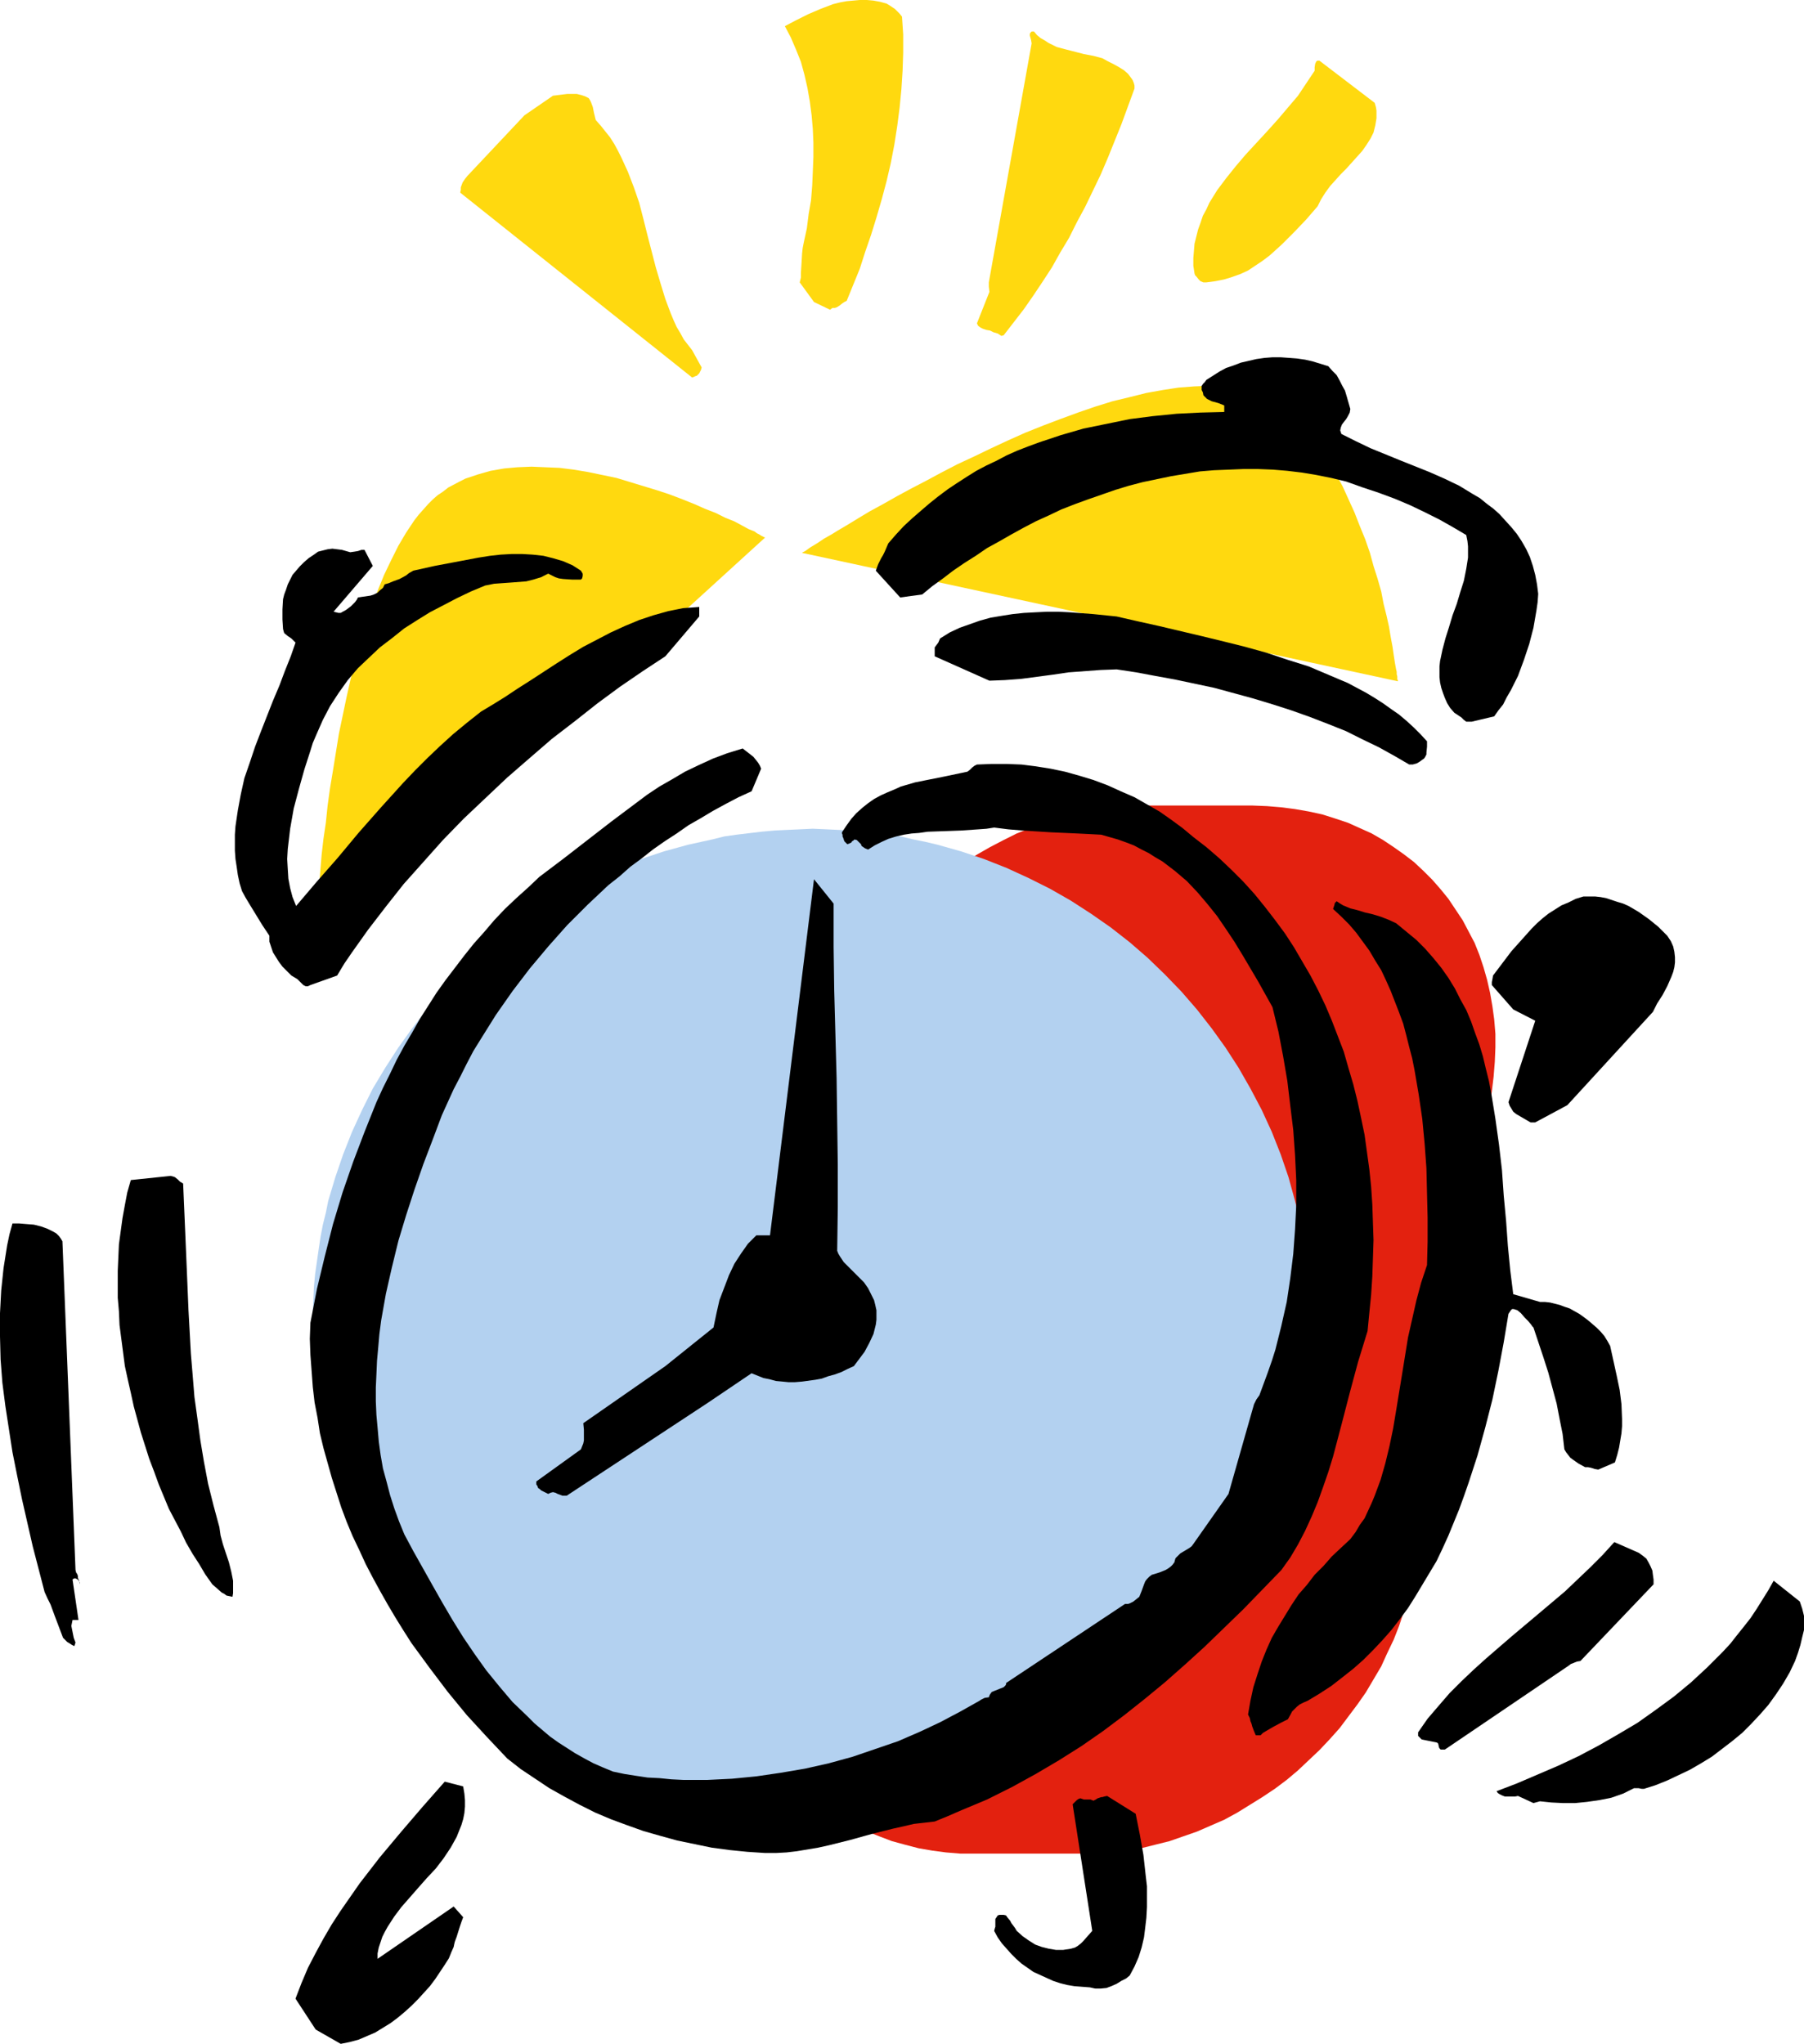
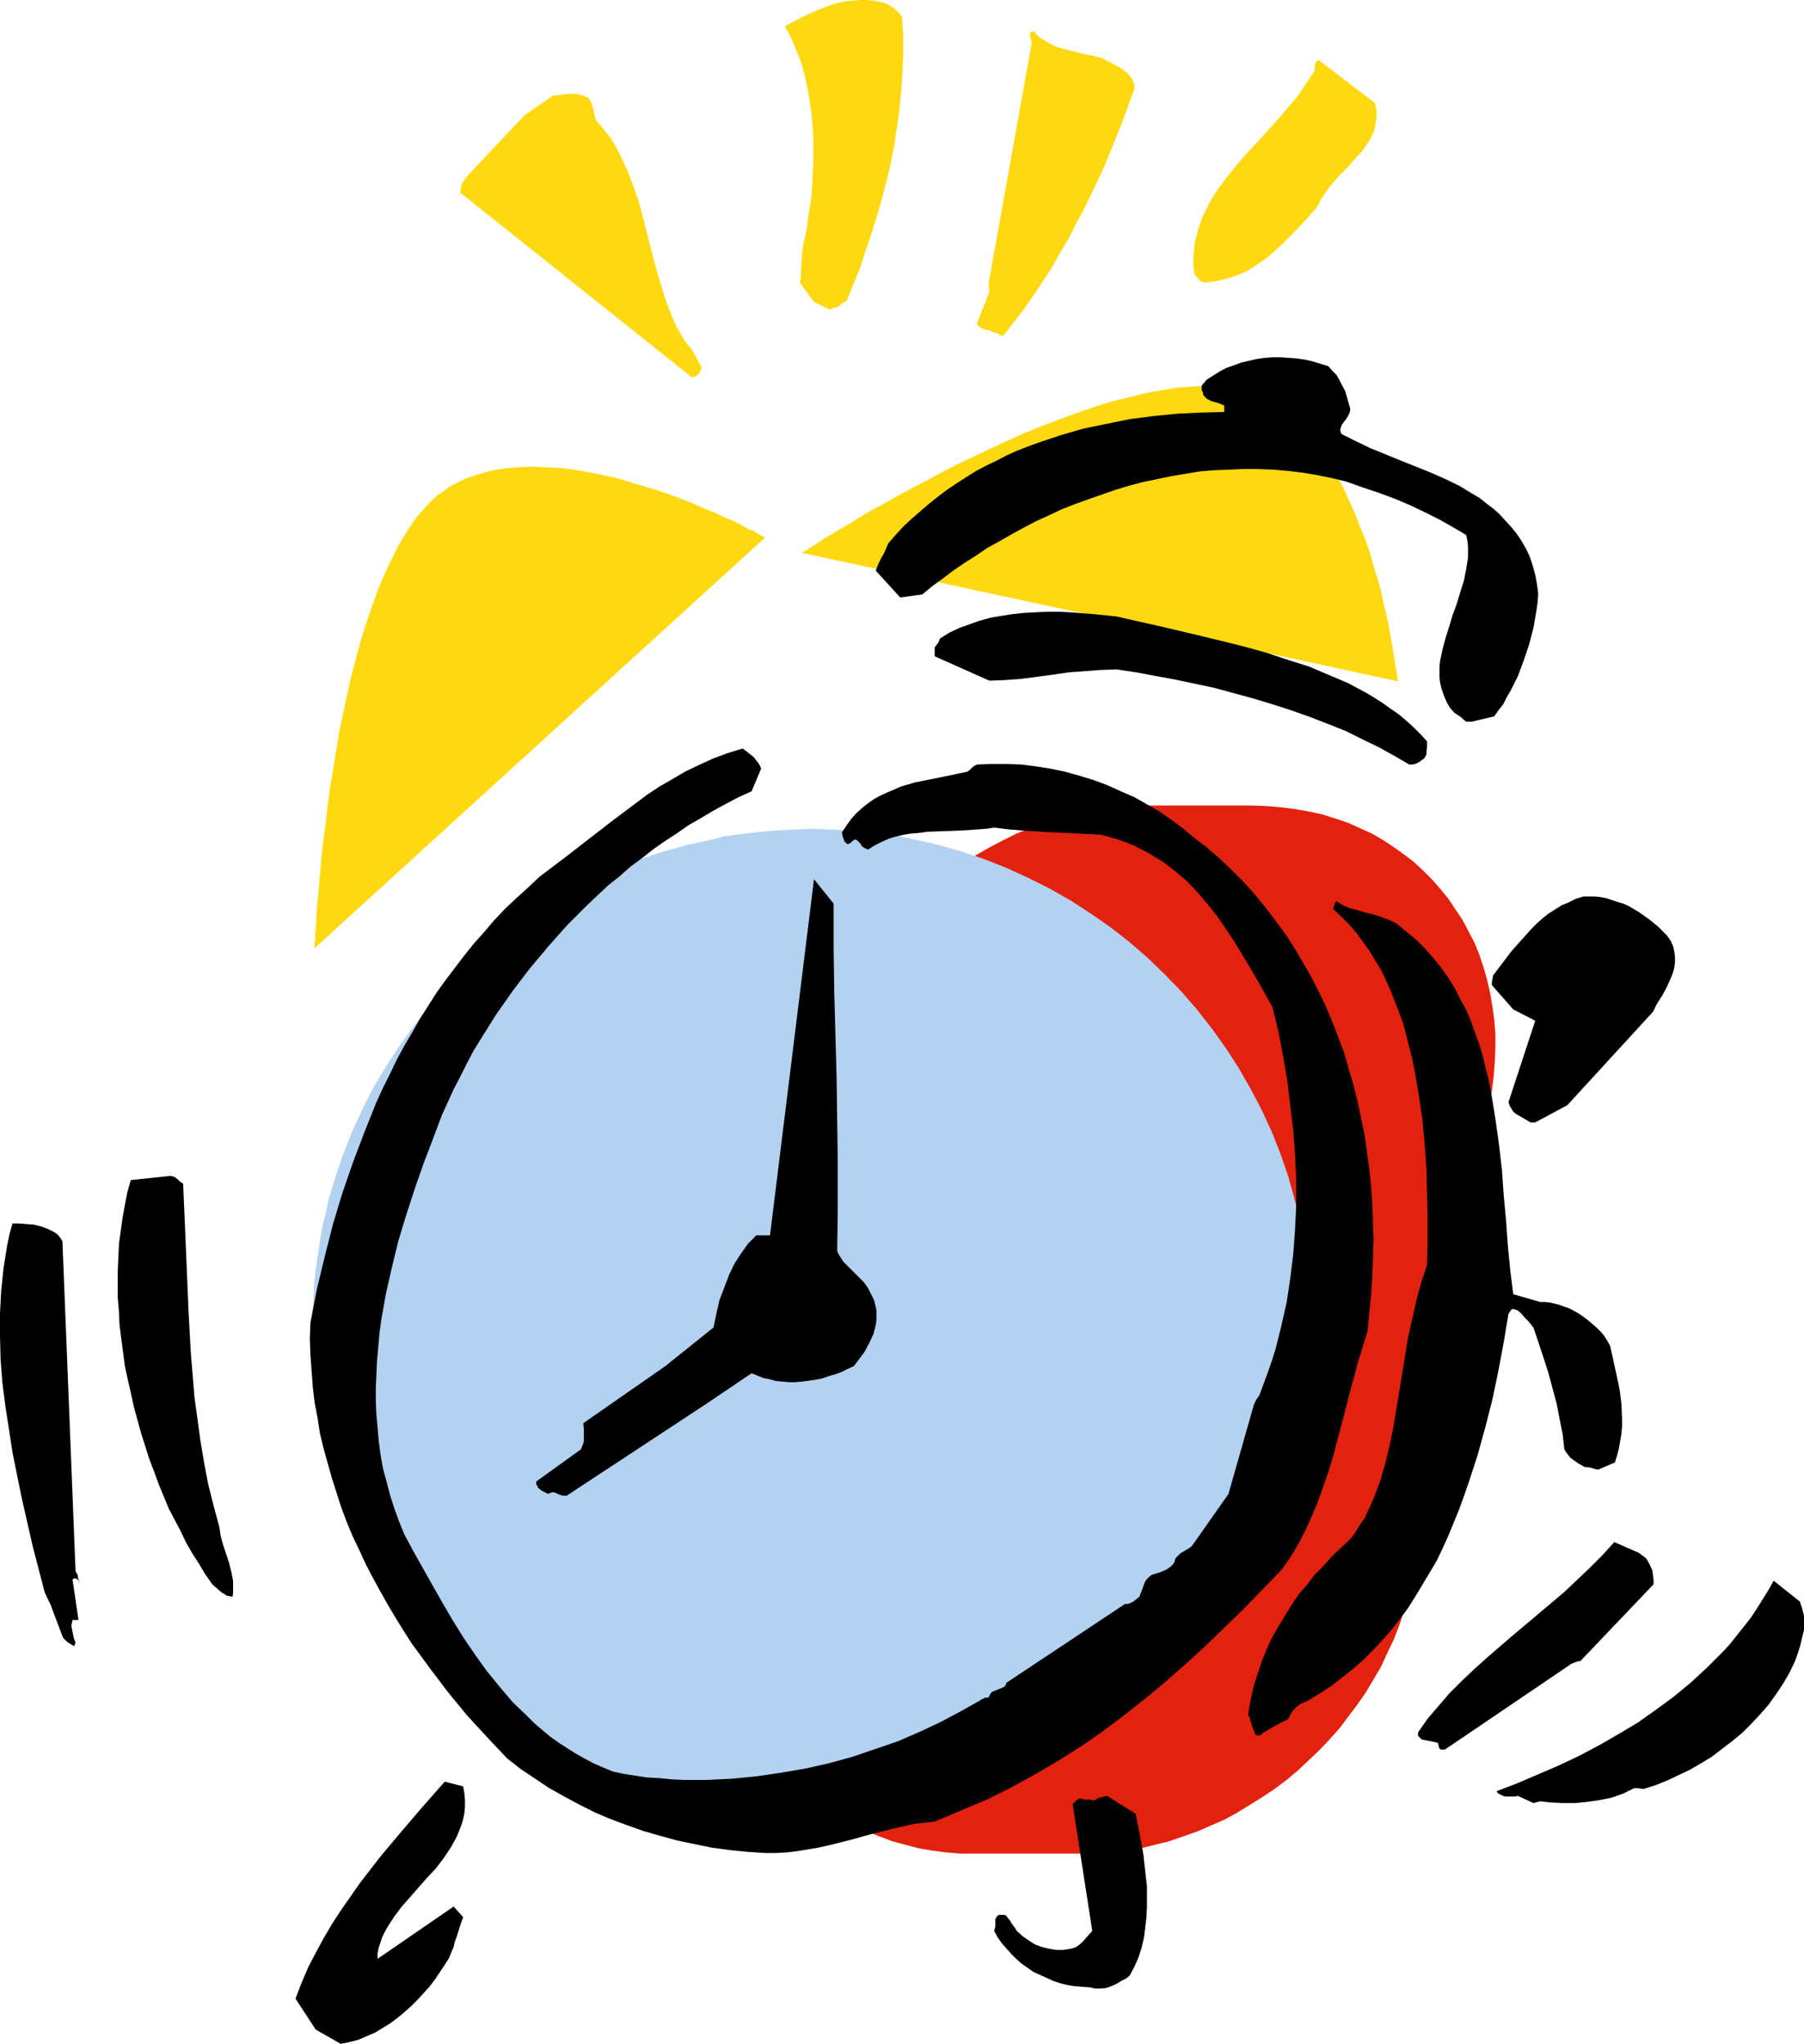
<svg xmlns="http://www.w3.org/2000/svg" xmlns:ns1="http://sodipodi.sourceforge.net/DTD/sodipodi-0.dtd" xmlns:ns2="http://www.inkscape.org/namespaces/inkscape" version="1.0" width="129.724mm" height="146.992mm" id="svg22" ns1:docname="Alarm Clock 10.wmf">
  <ns1:namedview id="namedview22" pagecolor="#ffffff" bordercolor="#000000" borderopacity="0.25" ns2:showpageshadow="2" ns2:pageopacity="0.0" ns2:pagecheckerboard="0" ns2:deskcolor="#d1d1d1" ns2:document-units="mm" />
  <defs id="defs1">
    <pattern id="WMFhbasepattern" patternUnits="userSpaceOnUse" width="6" height="6" x="0" y="0" />
  </defs>
  <path style="fill:#ffd90f;fill-opacity:1;fill-rule:evenodd;stroke:none" d="M 85.486,257.743 207.979,146.081 h -0.162 v 0 l -0.323,-0.162 -0.323,-0.162 -0.323,-0.162 -0.485,-0.323 -0.646,-0.323 -0.646,-0.485 -1.616,-0.646 -1.778,-0.97 -2.101,-1.131 -2.424,-0.97 -2.586,-1.293 -2.909,-1.131 -2.909,-1.293 -3.232,-1.293 -3.394,-1.293 -3.394,-1.131 -3.717,-1.131 -3.717,-1.131 -3.717,-1.131 -3.878,-0.808 -3.878,-0.808 -3.878,-0.646 -3.878,-0.485 -3.878,-0.162 -3.717,-0.162 -3.878,0.162 -3.555,0.323 -3.717,0.646 -3.394,0.97 -3.394,1.131 -1.616,0.808 -3.07,1.616 -1.454,1.131 -1.454,0.97 -1.293,1.131 -1.293,1.293 -1.293,1.454 -1.293,1.454 -1.131,1.454 -2.262,3.393 -2.101,3.555 -1.939,3.878 -1.939,4.04 -1.778,4.363 -1.616,4.525 -1.616,4.686 -1.454,4.686 -1.293,4.848 -1.293,5.009 -1.131,5.009 -2.101,10.019 -1.616,10.019 -0.808,4.848 -0.646,4.686 -0.485,4.686 -0.646,4.363 -0.485,4.201 -0.323,3.878 -0.323,3.878 -0.323,3.393 -0.323,3.232 -0.162,2.747 v 1.293 l -0.162,1.131 v 1.131 l -0.162,0.97 v 0.97 0.646 l -0.162,0.646 v 0.646 0.485 z" id="path1" />
  <path style="fill:#ffd90f;fill-opacity:1;fill-rule:evenodd;stroke:none" d="m 217.998,150.283 161.923,34.904 v -0.323 l -0.162,-0.162 v -0.323 -0.485 l -0.162,-0.646 v -0.646 l -0.162,-0.646 -0.323,-1.778 -0.323,-2.101 -0.323,-2.262 -0.485,-2.586 -0.485,-2.909 -0.646,-2.909 -0.808,-3.232 -0.646,-3.393 -0.97,-3.393 -1.131,-3.555 -0.97,-3.555 -1.293,-3.717 -1.454,-3.555 -1.454,-3.717 -1.616,-3.555 -1.616,-3.555 -1.939,-3.555 -1.939,-3.232 -2.101,-3.232 -2.424,-2.909 -2.424,-2.747 -2.586,-2.586 -2.747,-2.262 -1.454,-0.97 -1.454,-1.131 -1.616,-0.808 -1.454,-0.808 -1.616,-0.646 -1.778,-0.646 -1.616,-0.485 -1.778,-0.485 -1.778,-0.323 -1.778,-0.323 h -1.939 l -1.939,-0.162 -4.04,0.162 -4.202,0.323 -4.202,0.646 -4.525,0.808 -4.525,1.131 -4.686,1.131 -4.686,1.454 -4.686,1.616 -4.848,1.778 -4.686,1.778 -4.848,1.939 -4.686,2.101 -4.525,2.101 -4.686,2.262 -4.525,2.101 -4.363,2.262 -4.202,2.262 -4.04,2.101 -3.878,2.101 -3.717,2.101 -3.555,1.939 -3.232,1.939 -2.909,1.778 -2.747,1.616 -1.293,0.808 -1.131,0.646 -1.131,0.646 -0.97,0.646 -0.97,0.646 -0.808,0.485 -0.808,0.485 -0.485,0.323 -0.646,0.485 -0.485,0.323 -0.323,0.162 -0.323,0.162 z" id="path2" />
  <path style="fill:#e3210f;fill-opacity:1;fill-rule:evenodd;stroke:none" d="m 311.241,218.96 h 29.088 l 4.04,0.162 3.878,0.323 3.717,0.485 3.717,0.646 3.717,0.808 3.555,1.131 3.394,1.131 3.232,1.454 3.232,1.454 3.07,1.778 2.909,1.939 2.747,1.939 2.747,2.101 2.586,2.424 2.424,2.424 2.262,2.586 2.101,2.586 1.939,2.909 1.939,2.909 1.616,3.07 1.616,3.07 1.293,3.232 1.131,3.393 0.97,3.393 0.808,3.555 0.646,3.717 0.485,3.555 0.323,3.878 v 3.717 l -0.162,3.878 -0.323,4.04 -0.485,4.04 -21.17,129.599 -0.646,4.04 -0.97,3.878 -1.131,3.878 -1.293,3.878 -1.454,3.717 -1.778,3.717 -1.616,3.555 -2.101,3.555 -2.101,3.555 -2.262,3.232 -2.424,3.232 -2.424,3.232 -2.747,3.07 -2.747,2.909 -2.909,2.747 -2.909,2.747 -3.07,2.586 -3.232,2.424 -3.394,2.262 -3.394,2.101 -3.394,2.101 -3.555,1.939 -3.717,1.616 -3.717,1.616 -3.717,1.293 -3.717,1.293 -3.878,0.97 -3.878,0.97 -3.878,0.646 -4.04,0.485 -4.04,0.323 h -3.878 -29.25 -4.04 l -3.878,-0.323 -3.717,-0.485 -3.717,-0.646 -3.717,-0.97 -3.555,-0.97 -3.394,-1.293 -3.232,-1.293 -3.232,-1.616 -3.07,-1.616 -2.909,-1.939 -2.747,-2.101 -2.747,-2.101 -2.586,-2.262 -2.424,-2.424 -2.262,-2.586 -2.101,-2.747 -2.101,-2.747 -1.778,-2.909 -1.616,-3.07 -1.616,-3.232 -1.293,-3.232 -1.131,-3.232 -0.97,-3.555 -0.808,-3.555 -0.646,-3.555 -0.485,-3.717 -0.162,-3.717 -0.162,-3.878 0.162,-3.878 0.323,-3.878 0.646,-4.04 20.846,-129.599 0.808,-4.04 0.97,-4.04 1.131,-3.878 1.293,-3.717 1.454,-3.878 1.616,-3.555 1.778,-3.717 2.101,-3.555 2.101,-3.393 2.262,-3.393 2.262,-3.232 2.586,-3.07 2.747,-3.07 2.747,-2.909 2.909,-2.909 2.909,-2.586 3.232,-2.586 3.232,-2.424 3.232,-2.424 3.394,-2.101 3.394,-1.939 3.717,-1.939 3.555,-1.778 3.717,-1.454 3.717,-1.454 3.878,-1.131 3.717,-1.131 4.04,-0.808 3.878,-0.646 4.04,-0.485 3.878,-0.323 z" id="path3" />
-   <path style="fill:#b3d1f0;fill-opacity:1;fill-rule:evenodd;stroke:none" d="m 220.907,225.262 3.555,0.162 3.394,0.162 3.555,0.162 3.394,0.323 3.394,0.323 3.394,0.485 3.232,0.485 3.394,0.808 3.232,0.646 3.394,0.808 6.302,1.778 6.302,2.101 6.141,2.424 5.979,2.747 5.818,2.909 5.656,3.232 5.494,3.555 5.333,3.717 5.171,4.04 4.848,4.201 4.686,4.525 4.525,4.686 4.202,4.848 4.04,5.171 3.717,5.171 3.555,5.494 3.232,5.656 3.07,5.817 2.747,5.979 2.424,6.141 2.101,6.141 1.778,6.464 0.808,3.232 0.808,3.232 0.646,3.393 0.485,3.232 0.485,3.393 0.485,3.393 0.323,3.393 0.162,3.393 v 3.555 l 0.162,3.393 -0.162,3.393 v 3.393 l -0.162,3.555 -0.323,3.232 -0.485,3.393 -0.485,3.393 -0.485,3.232 -0.646,3.393 -0.808,3.232 -0.808,3.232 -1.778,6.302 -2.101,6.302 -2.424,5.979 -2.747,5.979 -3.07,5.817 -3.232,5.656 -3.555,5.333 -3.717,5.333 -4.04,5.009 -4.202,5.009 -4.525,4.686 -4.686,4.363 -4.848,4.201 -5.171,4.04 -5.333,3.878 -5.494,3.393 -5.656,3.232 -5.818,3.07 -5.979,2.586 -6.141,2.424 -6.302,2.262 -6.302,1.778 -3.394,0.808 -3.232,0.646 -3.394,0.646 -3.232,0.646 -3.394,0.323 -3.394,0.485 -3.394,0.323 -3.555,0.162 -3.394,0.162 h -3.555 -3.394 l -3.555,-0.162 -3.394,-0.162 -3.555,-0.323 -6.787,-0.808 -3.394,-0.646 -3.232,-0.646 -3.394,-0.646 -3.232,-0.808 -6.464,-1.778 -6.302,-2.262 -6.141,-2.424 -5.979,-2.586 -5.979,-3.07 -5.656,-3.232 -5.494,-3.393 -5.333,-3.878 -5.171,-4.04 -4.848,-4.201 -4.686,-4.363 -4.525,-4.686 -4.363,-5.009 -4.04,-5.009 -3.717,-5.333 -3.555,-5.333 -3.394,-5.656 -2.909,-5.817 -2.747,-5.979 -2.424,-5.979 -2.101,-6.302 -1.939,-6.302 -0.646,-3.232 -0.808,-3.232 -0.646,-3.393 -0.485,-3.232 -0.485,-3.393 -0.485,-3.393 -0.323,-3.232 -0.162,-3.555 -0.162,-3.393 v -3.393 -3.393 l 0.162,-3.555 0.162,-3.393 0.323,-3.393 0.485,-3.393 0.485,-3.393 0.485,-3.232 0.646,-3.393 0.808,-3.232 0.646,-3.232 1.939,-6.464 2.101,-6.141 2.424,-6.141 2.747,-5.979 2.909,-5.817 3.394,-5.656 3.555,-5.494 3.717,-5.171 4.04,-5.171 4.363,-4.848 4.525,-4.686 4.686,-4.525 4.848,-4.201 5.171,-4.04 5.333,-3.717 5.494,-3.555 5.656,-3.232 5.979,-2.909 5.979,-2.747 6.141,-2.424 6.302,-2.101 6.464,-1.778 6.626,-1.454 3.232,-0.808 3.394,-0.485 6.787,-0.808 3.555,-0.323 3.394,-0.162 3.555,-0.162 z" id="path4" />
+   <path style="fill:#b3d1f0;fill-opacity:1;fill-rule:evenodd;stroke:none" d="m 220.907,225.262 3.555,0.162 3.394,0.162 3.555,0.162 3.394,0.323 3.394,0.323 3.394,0.485 3.232,0.485 3.394,0.808 3.232,0.646 3.394,0.808 6.302,1.778 6.302,2.101 6.141,2.424 5.979,2.747 5.818,2.909 5.656,3.232 5.494,3.555 5.333,3.717 5.171,4.04 4.848,4.201 4.686,4.525 4.525,4.686 4.202,4.848 4.04,5.171 3.717,5.171 3.555,5.494 3.232,5.656 3.07,5.817 2.747,5.979 2.424,6.141 2.101,6.141 1.778,6.464 0.808,3.232 0.808,3.232 0.646,3.393 0.485,3.232 0.485,3.393 0.485,3.393 0.323,3.393 0.162,3.393 v 3.555 l 0.162,3.393 -0.162,3.393 v 3.393 l -0.162,3.555 -0.323,3.232 -0.485,3.393 -0.485,3.393 -0.485,3.232 -0.646,3.393 -0.808,3.232 -0.808,3.232 -1.778,6.302 -2.101,6.302 -2.424,5.979 -2.747,5.979 -3.07,5.817 -3.232,5.656 -3.555,5.333 -3.717,5.333 -4.04,5.009 -4.202,5.009 -4.525,4.686 -4.686,4.363 -4.848,4.201 -5.171,4.04 -5.333,3.878 -5.494,3.393 -5.656,3.232 -5.818,3.07 -5.979,2.586 -6.141,2.424 -6.302,2.262 -6.302,1.778 -3.394,0.808 -3.232,0.646 -3.394,0.646 -3.232,0.646 -3.394,0.323 -3.394,0.485 -3.394,0.323 -3.555,0.162 -3.394,0.162 h -3.555 -3.394 l -3.555,-0.162 -3.394,-0.162 -3.555,-0.323 -6.787,-0.808 -3.394,-0.646 -3.232,-0.646 -3.394,-0.646 -3.232,-0.808 -6.464,-1.778 -6.302,-2.262 -6.141,-2.424 -5.979,-2.586 -5.979,-3.07 -5.656,-3.232 -5.494,-3.393 -5.333,-3.878 -5.171,-4.04 -4.848,-4.201 -4.686,-4.363 -4.525,-4.686 -4.363,-5.009 -4.04,-5.009 -3.717,-5.333 -3.555,-5.333 -3.394,-5.656 -2.909,-5.817 -2.747,-5.979 -2.424,-5.979 -2.101,-6.302 -1.939,-6.302 -0.646,-3.232 -0.808,-3.232 -0.646,-3.393 -0.485,-3.232 -0.485,-3.393 -0.485,-3.393 -0.323,-3.232 -0.162,-3.555 -0.162,-3.393 v -3.393 -3.393 l 0.162,-3.555 0.162,-3.393 0.323,-3.393 0.485,-3.393 0.485,-3.393 0.485,-3.232 0.646,-3.393 0.808,-3.232 0.646,-3.232 1.939,-6.464 2.101,-6.141 2.424,-6.141 2.747,-5.979 2.909,-5.817 3.394,-5.656 3.555,-5.494 3.717,-5.171 4.04,-5.171 4.363,-4.848 4.525,-4.686 4.686,-4.525 4.848,-4.201 5.171,-4.04 5.333,-3.717 5.494,-3.555 5.656,-3.232 5.979,-2.909 5.979,-2.747 6.141,-2.424 6.302,-2.101 6.464,-1.778 6.626,-1.454 3.232,-0.808 3.394,-0.485 6.787,-0.808 3.555,-0.323 3.394,-0.162 3.555,-0.162 " id="path4" />
  <path style="fill:#000000;fill-opacity:1;fill-rule:evenodd;stroke:none" d="m 92.597,555.561 2.424,-0.485 2.424,-0.646 2.262,-0.97 2.262,-0.97 2.101,-1.293 2.101,-1.293 1.939,-1.454 1.939,-1.616 1.778,-1.616 1.778,-1.778 1.616,-1.778 1.616,-1.778 1.454,-1.939 1.293,-1.939 1.293,-1.939 1.131,-1.778 0.646,-1.616 0.646,-1.454 0.162,-0.808 0.162,-0.646 0.485,-1.293 0.808,-2.586 0.485,-1.454 0.485,-1.293 -2.586,-2.909 -20.685,14.22 v -1.454 l 0.323,-1.616 0.485,-1.454 0.485,-1.454 0.646,-1.293 0.808,-1.454 1.778,-2.747 1.939,-2.586 2.262,-2.586 2.262,-2.586 2.424,-2.747 2.424,-2.586 2.101,-2.747 1.939,-2.909 0.808,-1.454 0.808,-1.454 0.646,-1.616 0.646,-1.616 0.485,-1.616 0.323,-1.616 0.162,-1.778 v -1.778 l -0.162,-1.778 -0.323,-1.939 -5.01,-1.293 -5.979,6.787 -5.818,6.787 -5.818,6.949 -2.747,3.555 -2.747,3.555 -2.586,3.717 -2.586,3.717 -2.424,3.717 -2.262,3.878 -2.101,3.878 -2.101,4.04 -1.778,4.201 -1.616,4.201 5.494,8.403 z" id="path5" />
  <path style="fill:#000000;fill-opacity:1;fill-rule:evenodd;stroke:none" d="m 296.212,540.21 1.454,0.323 h 1.454 l 1.616,-0.162 1.293,-0.485 1.454,-0.646 1.293,-0.808 1.293,-0.646 0.97,-0.808 1.293,-2.424 1.131,-2.586 0.808,-2.586 0.646,-2.747 0.323,-2.586 0.323,-2.747 0.162,-2.909 v -2.747 -2.909 l -0.323,-2.747 -0.646,-5.817 -0.97,-5.494 -1.131,-5.656 -7.757,-4.848 -0.808,0.162 -0.485,0.162 h -0.323 l -0.97,0.323 -0.485,0.323 -0.646,0.323 -0.808,-0.323 h -0.808 -0.97 l -0.485,-0.162 -0.485,-0.162 -0.485,0.162 -0.485,0.323 -0.485,0.485 -0.646,0.646 5.333,34.42 -1.293,1.454 -1.131,1.293 -0.646,0.646 -0.808,0.646 -0.808,0.485 -1.131,0.323 -2.101,0.323 h -1.939 l -1.939,-0.323 -1.939,-0.485 -1.778,-0.646 -1.778,-1.131 -1.616,-1.131 -1.616,-1.454 -0.485,-0.808 -0.485,-0.646 -0.485,-0.646 -0.323,-0.646 -0.808,-0.97 -0.323,-0.485 -0.646,-0.162 h -1.131 l -0.485,0.162 -0.323,0.485 -0.323,0.485 v 0.323 0.97 0.808 l -0.162,0.485 -0.162,0.646 0.97,1.778 1.131,1.616 1.293,1.454 1.293,1.454 1.293,1.293 1.454,1.293 1.616,1.131 1.616,1.131 1.778,0.808 1.778,0.808 1.778,0.808 1.939,0.646 1.939,0.485 1.939,0.323 2.101,0.162 z" id="path6" />
  <path style="fill:#000000;fill-opacity:1;fill-rule:evenodd;stroke:none" d="m 207.979,503.689 h 2.909 l 2.909,-0.162 2.747,-0.323 2.909,-0.485 2.909,-0.485 2.909,-0.646 5.818,-1.454 5.818,-1.616 5.818,-1.454 2.909,-0.646 2.747,-0.646 2.909,-0.323 2.747,-0.323 3.555,-1.454 3.717,-1.616 6.949,-2.909 6.787,-3.393 6.464,-3.555 6.302,-3.717 6.141,-3.878 5.818,-4.04 5.818,-4.363 5.494,-4.363 5.494,-4.525 5.494,-4.848 5.333,-4.848 5.171,-5.009 5.333,-5.171 5.171,-5.333 5.171,-5.333 2.424,-3.393 2.101,-3.555 1.939,-3.717 1.778,-3.878 1.616,-3.878 1.454,-4.04 1.454,-4.201 1.293,-4.201 2.262,-8.565 2.262,-8.726 2.262,-8.403 1.293,-4.201 1.293,-4.201 0.485,-5.009 0.485,-4.848 0.323,-5.009 0.162,-4.848 0.162,-5.009 -0.162,-4.848 -0.162,-4.848 -0.323,-4.848 -0.485,-4.686 -0.646,-4.686 -0.646,-4.686 -0.97,-4.686 -0.97,-4.525 -1.131,-4.525 -1.293,-4.363 -1.293,-4.525 -1.616,-4.201 -1.616,-4.201 -1.778,-4.201 -1.939,-4.04 -2.101,-4.04 -2.262,-3.878 -2.262,-3.878 -2.424,-3.717 -2.747,-3.717 -2.747,-3.555 -2.747,-3.393 -3.07,-3.393 -3.232,-3.232 -3.232,-3.07 -3.555,-3.07 -3.555,-2.747 -2.909,-2.424 -3.07,-2.262 -3.232,-2.262 -3.394,-1.939 -3.394,-1.939 -3.717,-1.616 -3.555,-1.616 -3.878,-1.454 -3.717,-1.131 -4.04,-1.131 -3.878,-0.808 -4.04,-0.646 -3.878,-0.485 -4.04,-0.162 h -4.04 l -4.04,0.162 -0.646,0.323 -0.646,0.485 -0.646,0.646 -0.646,0.485 -6.141,1.293 -4.04,0.808 -4.04,0.808 -3.878,1.131 -1.778,0.808 -1.939,0.808 -1.778,0.808 -1.778,0.97 -1.616,1.131 -1.616,1.293 -1.616,1.454 -1.293,1.454 -1.293,1.778 -1.293,1.939 v 0.323 l 0.162,0.323 v 0.485 l 0.162,0.323 0.323,0.97 0.485,0.485 0.323,0.323 0.485,-0.162 0.323,-0.162 0.323,-0.162 0.162,-0.323 0.323,-0.162 0.323,-0.323 0.646,0.162 0.323,0.323 0.808,0.808 0.162,0.485 0.485,0.323 0.485,0.323 0.808,0.323 1.778,-1.131 1.939,-0.97 1.778,-0.808 2.101,-0.646 2.101,-0.485 2.101,-0.323 2.101,-0.162 2.262,-0.323 4.525,-0.162 4.525,-0.162 4.686,-0.323 2.262,-0.162 2.101,-0.323 3.878,0.485 3.878,0.323 7.757,0.485 3.717,0.162 3.555,0.162 3.232,0.162 3.07,0.162 2.262,0.646 2.262,0.646 2.262,0.808 2.101,0.808 2.101,1.131 1.939,0.97 1.778,1.131 1.939,1.131 3.394,2.586 3.232,2.747 2.909,3.07 2.747,3.232 2.586,3.232 2.424,3.555 2.262,3.393 2.262,3.717 4.202,7.11 3.878,6.949 1.616,6.625 1.293,6.787 1.131,6.625 0.808,6.787 0.808,6.625 0.485,6.787 0.323,6.787 v 6.787 l -0.323,6.625 -0.485,6.625 -0.808,6.625 -0.97,6.464 -1.454,6.464 -1.616,6.464 -0.97,3.07 -1.131,3.232 -1.131,3.07 -1.131,3.07 -0.808,1.131 -0.646,1.293 -0.323,1.131 -0.323,1.131 -6.302,22.138 -9.534,13.574 -0.485,0.646 -0.646,0.485 -1.616,0.97 -0.808,0.485 -0.646,0.646 -0.646,0.646 -0.162,0.485 -0.162,0.646 -0.485,0.646 -0.485,0.485 -0.646,0.485 -0.808,0.485 -1.616,0.646 -2.101,0.646 -0.646,0.485 -0.646,0.646 -0.485,0.646 -0.323,0.808 -0.646,1.778 -0.646,1.616 -0.808,0.646 -0.808,0.646 -0.97,0.485 -0.485,0.162 h -0.808 l -32.32,21.492 v 0.323 l -0.162,0.323 -0.485,0.485 -0.808,0.323 -1.616,0.646 -0.808,0.323 -0.485,0.646 -0.162,0.323 -0.162,0.485 -1.131,0.162 -0.646,0.323 -0.323,0.162 -0.485,0.323 -2.586,1.454 -2.586,1.454 -5.494,2.909 -5.494,2.586 -5.979,2.586 -6.141,2.101 -6.141,2.101 -6.464,1.778 -6.464,1.454 -6.626,1.131 -6.626,0.97 -6.626,0.646 -6.626,0.323 h -6.626 l -3.232,-0.162 -3.232,-0.323 -3.232,-0.162 -3.232,-0.485 -3.07,-0.485 -3.07,-0.646 -2.747,-1.131 -2.586,-1.131 -2.424,-1.293 -2.586,-1.454 -2.262,-1.454 -2.262,-1.454 -2.262,-1.616 -2.101,-1.778 -2.101,-1.778 -1.939,-1.939 -4.04,-3.878 -3.555,-4.201 -3.555,-4.363 -3.232,-4.525 -3.07,-4.525 -2.909,-4.686 -2.747,-4.686 -2.747,-4.848 -5.171,-9.211 -2.424,-4.525 -1.454,-3.555 -1.293,-3.555 -1.131,-3.555 -0.97,-3.717 -0.97,-3.555 -0.646,-3.717 -0.485,-3.555 -0.323,-3.717 -0.323,-3.555 -0.162,-3.717 v -3.717 l 0.162,-3.555 0.162,-3.717 0.323,-3.555 0.323,-3.717 0.485,-3.717 1.293,-7.272 1.616,-7.11 1.778,-7.272 2.101,-6.949 2.262,-6.949 2.424,-6.949 2.586,-6.787 2.424,-6.464 1.616,-3.555 1.616,-3.555 1.778,-3.393 1.778,-3.555 1.778,-3.393 2.101,-3.393 4.04,-6.464 4.525,-6.464 4.686,-6.141 5.01,-5.979 5.171,-5.817 5.494,-5.494 5.656,-5.333 3.07,-2.424 2.909,-2.586 3.07,-2.262 3.07,-2.424 3.232,-2.262 3.232,-2.101 3.232,-2.262 3.394,-1.939 3.232,-1.939 3.555,-1.939 3.394,-1.778 3.555,-1.616 2.586,-6.141 -0.323,-0.808 -0.485,-0.808 -0.646,-0.808 -0.646,-0.808 -1.454,-1.131 -1.454,-1.131 -4.202,1.293 -3.878,1.454 -3.878,1.778 -3.717,1.778 -3.555,2.101 -3.394,1.939 -3.394,2.262 -3.232,2.424 -6.464,4.848 -6.464,5.009 -6.464,5.009 -6.626,5.009 -3.07,2.909 -3.232,2.909 -3.07,2.909 -2.909,3.07 -2.747,3.232 -2.747,3.07 -2.586,3.232 -2.586,3.393 -2.586,3.393 -2.424,3.393 -2.262,3.555 -2.262,3.555 -2.101,3.717 -2.101,3.555 -2.101,3.878 -1.778,3.717 -1.939,3.878 -1.778,3.878 -1.616,4.04 -1.616,4.04 -3.07,8.08 -2.909,8.403 -2.586,8.564 -2.262,8.888 -2.101,8.726 -1.778,9.211 -0.162,4.363 0.162,4.363 0.323,4.363 0.323,4.363 0.485,4.201 0.808,4.201 0.646,4.201 0.97,4.04 1.131,4.04 1.131,4.04 1.293,4.04 1.293,4.04 1.454,3.878 1.616,3.878 1.778,3.717 1.778,3.878 1.939,3.717 1.939,3.555 2.101,3.717 2.101,3.555 2.101,3.393 2.262,3.555 4.848,6.625 5.01,6.625 5.171,6.302 5.494,5.979 5.494,5.817 3.717,2.909 3.878,2.586 3.878,2.586 4.04,2.262 4.202,2.262 4.202,2.101 4.202,1.778 4.363,1.616 4.525,1.616 4.525,1.293 4.686,1.293 4.686,0.97 4.686,0.97 4.848,0.646 4.848,0.485 z" id="path7" />
  <path style="fill:#000000;fill-opacity:1;fill-rule:evenodd;stroke:none" d="m 418.544,489.631 3.07,0.323 3.232,0.162 h 3.232 l 3.232,-0.323 3.394,-0.485 3.232,-0.646 3.232,-1.131 2.909,-1.454 h 1.293 l 0.808,0.162 h 0.646 l 3.07,-0.97 3.232,-1.293 3.07,-1.454 3.07,-1.454 3.07,-1.778 2.909,-1.778 2.747,-2.101 2.747,-2.101 2.747,-2.262 2.424,-2.424 2.424,-2.586 2.262,-2.586 2.101,-2.909 1.939,-2.909 1.778,-3.07 1.454,-3.07 0.808,-2.262 0.646,-2.101 0.485,-2.101 0.485,-1.939 v -1.939 -1.939 l -0.485,-1.939 -0.323,-0.97 -0.323,-0.97 -7.11,-5.656 -1.454,2.586 -1.616,2.586 -1.616,2.586 -1.616,2.424 -1.778,2.262 -1.939,2.424 -1.778,2.262 -2.101,2.262 -4.202,4.201 -4.363,4.04 -4.686,3.878 -4.848,3.555 -5.01,3.555 -5.171,3.07 -5.333,3.07 -5.494,2.909 -5.494,2.586 -5.656,2.424 -5.656,2.424 -5.494,2.101 0.323,0.485 0.485,0.323 0.646,0.323 0.808,0.323 h 0.97 0.808 0.97 l 0.808,-0.162 4.202,1.939 z" id="path8" />
  <path style="fill:#000000;fill-opacity:1;fill-rule:evenodd;stroke:none" d="m 392.688,475.572 33.613,-22.785 0.646,-0.485 0.808,-0.323 0.808,-0.323 0.97,-0.162 19.877,-20.846 v -1.293 l -0.162,-1.131 -0.162,-1.293 -0.485,-1.131 -0.485,-0.97 -0.646,-1.131 -0.97,-0.808 -1.131,-0.808 -6.626,-2.909 -3.232,3.555 -3.394,3.393 -3.394,3.232 -3.394,3.232 -7.272,6.141 -7.11,5.979 -7.11,6.141 -3.394,3.07 -3.232,3.07 -3.232,3.232 -3.07,3.555 -2.909,3.393 -2.586,3.717 v 0.97 l 0.485,0.485 0.485,0.485 0.808,0.162 0.808,0.162 1.616,0.323 0.808,0.162 0.323,0.162 0.162,0.323 0.162,0.808 0.162,0.323 0.323,0.323 h 0.485 0.162 z" id="path9" />
  <path style="fill:#000000;fill-opacity:1;fill-rule:evenodd;stroke:none" d="m 342.592,471.694 0.646,-0.646 0.808,-0.485 1.939,-1.131 2.101,-1.131 1.939,-0.97 0.808,-1.454 0.323,-0.646 0.646,-0.646 0.646,-0.646 0.808,-0.646 0.97,-0.485 1.131,-0.485 3.232,-1.939 3.232,-2.101 2.909,-2.262 3.07,-2.424 2.747,-2.424 2.586,-2.586 2.586,-2.747 2.424,-2.747 2.262,-2.909 2.262,-3.07 1.939,-3.07 1.939,-3.232 1.939,-3.232 1.939,-3.232 1.616,-3.393 1.616,-3.555 1.454,-3.555 1.454,-3.555 1.293,-3.555 1.293,-3.717 2.424,-7.433 2.101,-7.595 1.939,-7.595 1.616,-7.757 1.454,-7.757 1.293,-7.757 0.323,-0.485 0.323,-0.485 0.323,-0.323 h 0.485 l 0.485,0.162 0.485,0.162 0.97,0.808 0.97,1.131 0.97,0.97 0.808,0.97 0.323,0.485 0.323,0.323 2.747,8.241 1.293,4.04 1.131,4.201 1.131,4.201 0.808,4.201 0.808,4.04 0.485,4.201 0.485,0.808 1.131,1.454 0.646,0.485 1.616,1.131 1.778,0.97 h 0.808 l 0.808,0.162 0.97,0.323 0.97,0.162 4.525,-1.939 0.646,-2.101 0.485,-1.939 0.323,-1.939 0.323,-1.939 0.162,-1.939 v -1.939 l -0.162,-4.04 -0.485,-3.878 -0.808,-3.878 -1.778,-8.08 -0.808,-1.454 -0.808,-1.293 -0.97,-1.131 -1.131,-1.131 -1.131,-0.97 -1.131,-0.97 -1.293,-0.97 -1.131,-0.808 -1.454,-0.808 -1.131,-0.646 -1.454,-0.485 -1.293,-0.485 -1.293,-0.323 -1.293,-0.323 -1.454,-0.162 h -1.293 l -7.272,-2.101 -0.808,-6.464 -0.646,-6.625 -0.485,-6.787 -0.646,-6.949 -0.485,-6.949 -0.808,-6.949 -0.97,-6.949 -1.131,-6.949 -0.646,-3.393 -0.808,-3.232 -0.808,-3.393 -0.97,-3.232 -1.131,-3.07 -1.131,-3.232 -1.293,-3.07 -1.616,-2.909 -1.454,-2.909 -1.778,-2.909 -1.939,-2.747 -2.101,-2.586 -2.262,-2.586 -2.424,-2.424 -2.747,-2.262 -2.747,-2.262 -2.101,-0.97 -2.101,-0.808 -2.101,-0.646 -2.101,-0.485 -2.101,-0.646 -1.939,-0.485 -1.939,-0.808 -0.808,-0.485 -0.97,-0.646 -0.162,0.162 -0.323,0.323 -0.162,0.646 -0.323,0.97 2.262,2.101 2.101,2.101 1.939,2.262 1.778,2.424 1.778,2.424 1.616,2.747 1.616,2.586 1.293,2.747 1.293,2.909 1.131,2.909 1.131,2.909 1.131,3.07 0.808,3.07 0.808,3.232 0.808,3.07 0.646,3.232 1.131,6.625 0.97,6.625 0.646,6.787 0.485,6.625 0.162,6.787 0.162,6.625 v 6.625 l -0.162,6.302 -1.616,4.848 -1.293,4.848 -1.131,5.009 -1.131,5.009 -0.808,5.009 -0.808,5.009 -1.616,9.857 -0.808,4.848 -0.97,4.686 -1.131,4.686 -1.293,4.525 -1.616,4.363 -0.808,1.939 -0.97,2.101 -0.97,2.101 -1.293,1.778 -1.131,1.939 -1.454,1.939 -2.424,2.262 -2.586,2.424 -2.262,2.586 -2.424,2.424 -2.101,2.747 -2.262,2.586 -1.939,2.909 -1.778,2.909 -1.778,2.909 -1.778,3.07 -1.454,3.232 -1.293,3.232 -1.131,3.393 -1.131,3.555 -0.808,3.717 -0.646,3.717 0.485,0.97 0.162,0.808 0.323,0.808 0.162,0.646 0.485,1.293 0.485,1.131 z" id="path10" />
  <path style="fill:#000000;fill-opacity:1;fill-rule:evenodd;stroke:none" d="m 20.523,446.485 -0.485,-1.293 -0.323,-1.616 -0.323,-1.616 0.162,-0.808 0.162,-0.808 h 1.616 l -1.616,-10.988 0.162,-0.162 0.323,-0.162 h 0.323 l 0.646,0.323 0.323,0.485 0.162,0.323 v 0.485 l -0.162,-0.97 -0.323,-0.808 v -0.485 l -0.162,-0.485 -0.323,-0.485 -0.162,-0.646 -3.555,-89.362 -0.485,-0.808 -0.485,-0.646 -0.646,-0.646 -0.808,-0.485 -1.616,-0.808 -1.778,-0.646 -1.939,-0.485 -2.101,-0.162 -1.939,-0.162 h -1.778 l -0.808,2.909 -0.646,3.07 -0.485,3.07 -0.485,3.07 -0.646,6.141 L 0,356.962 v 6.302 l 0.162,6.302 0.485,6.302 0.808,6.302 0.97,6.302 0.97,6.302 1.293,6.464 1.293,6.302 2.909,12.766 3.232,12.443 0.808,1.778 0.808,1.616 1.131,3.07 2.262,5.979 1.131,1.131 0.808,0.485 0.485,0.323 0.646,0.323 z" id="path11" />
  <path style="fill:#000000;fill-opacity:1;fill-rule:evenodd;stroke:none" d="m 63.186,434.042 0.162,-0.97 v -1.131 -1.131 -1.131 l -0.485,-2.424 -0.646,-2.586 -0.808,-2.424 -0.808,-2.424 -0.646,-2.424 -0.323,-2.262 -1.616,-5.979 -1.454,-5.817 -1.131,-5.979 -0.97,-5.817 -0.808,-5.979 -0.808,-5.817 -0.485,-5.979 -0.485,-5.817 -0.646,-11.796 -0.485,-11.635 -0.485,-11.473 -0.485,-11.312 -0.485,-0.323 -0.323,-0.162 -0.646,-0.646 -0.808,-0.646 -0.485,-0.162 -0.646,-0.162 -10.827,1.131 -0.97,3.393 -0.646,3.393 -0.646,3.555 -0.485,3.555 -0.485,3.555 -0.162,3.555 -0.162,3.717 v 3.555 3.717 l 0.323,3.717 0.162,3.717 0.485,3.717 0.485,3.717 0.485,3.717 0.808,3.717 0.808,3.555 0.808,3.717 0.97,3.555 0.97,3.555 1.131,3.555 1.131,3.555 1.293,3.393 1.293,3.555 2.747,6.625 1.616,3.07 1.616,3.07 1.454,3.07 1.778,3.07 1.778,2.747 1.616,2.747 1.939,2.747 1.293,1.131 1.293,1.131 0.646,0.323 0.646,0.485 0.808,0.162 z" id="path12" />
  <path style="fill:#000000;fill-opacity:1;fill-rule:evenodd;stroke:none" d="m 154.005,406.571 38.299,-25.209 11.958,-8.08 1.616,0.646 1.616,0.646 1.616,0.323 1.778,0.485 1.778,0.162 1.616,0.162 h 1.778 l 1.939,-0.162 3.555,-0.485 1.778,-0.323 1.778,-0.646 1.778,-0.485 1.778,-0.646 1.616,-0.808 1.778,-0.808 1.454,-1.939 1.454,-1.939 1.293,-2.424 1.131,-2.424 0.323,-1.293 0.323,-1.293 0.162,-1.293 v -1.293 -1.293 l -0.323,-1.454 -0.323,-1.293 -0.646,-1.293 -0.485,-0.97 -0.485,-0.97 -1.131,-1.616 -1.454,-1.454 -1.293,-1.293 -1.454,-1.454 -1.293,-1.293 -0.97,-1.454 -0.485,-0.808 -0.323,-0.808 0.162,-11.796 v -11.635 l -0.162,-11.796 -0.162,-11.796 -0.646,-23.754 -0.162,-11.796 v -11.796 l -5.333,-6.625 -11.958,96.795 h -3.717 l -2.262,2.262 -1.939,2.747 -1.778,2.747 -1.454,3.07 -1.293,3.393 -1.293,3.393 -0.808,3.555 -0.808,3.878 -13.09,10.504 -22.301,15.513 0.162,1.778 v 1.778 1.131 l -0.162,0.808 -0.323,0.808 -0.323,0.808 -12.12,8.726 v 0.808 l 0.323,0.485 0.162,0.485 0.485,0.323 0.323,0.323 1.293,0.646 0.646,0.323 0.646,-0.323 0.646,-0.162 0.646,0.162 0.646,0.323 1.293,0.485 h 0.485 z" id="path13" />
  <path style="fill:#000000;fill-opacity:1;fill-rule:evenodd;stroke:none" d="m 417.251,305.09 8.726,-4.686 23.27,-25.37 1.131,-2.262 1.454,-2.262 1.293,-2.424 1.131,-2.586 0.485,-1.293 0.323,-1.293 0.162,-1.293 v -1.454 l -0.162,-1.454 -0.323,-1.454 -0.646,-1.454 -0.97,-1.454 -2.424,-2.424 -2.586,-2.101 -2.747,-1.939 -2.747,-1.616 -1.454,-0.646 -1.616,-0.485 -1.454,-0.485 -1.454,-0.485 -1.616,-0.323 -1.454,-0.162 h -1.616 -1.616 l -2.101,0.646 -1.939,0.97 -1.939,0.808 -1.778,1.131 -1.778,1.131 -1.616,1.293 -1.454,1.293 -1.454,1.454 -2.747,3.07 -2.747,3.07 -5.01,6.625 -0.162,0.97 -0.162,0.808 v 0.485 0.323 l 5.818,6.625 5.979,3.07 -7.272,22.138 0.323,0.97 0.485,0.808 0.485,0.808 0.808,0.646 1.939,1.131 1.939,1.131 z" id="path14" />
-   <path style="fill:#000000;fill-opacity:1;fill-rule:evenodd;stroke:none" d="m 84.355,267.762 7.272,-2.586 1.939,-3.232 2.101,-3.07 4.363,-6.141 4.848,-6.302 4.848,-6.141 5.333,-5.979 5.333,-5.979 5.656,-5.817 5.979,-5.656 5.818,-5.494 6.141,-5.333 5.979,-5.171 6.302,-4.848 6.141,-4.848 6.141,-4.525 6.141,-4.201 6.141,-4.04 9.211,-10.827 v -2.586 l -2.101,0.162 -2.262,0.162 -4.04,0.808 -4.04,1.131 -3.878,1.293 -3.878,1.616 -3.878,1.778 -3.717,1.939 -3.717,1.939 -3.717,2.262 -3.555,2.262 -6.949,4.525 -3.555,2.262 -3.394,2.262 -3.394,2.101 -3.232,1.939 -3.878,3.07 -3.717,3.07 -3.555,3.232 -3.394,3.232 -3.394,3.393 -3.232,3.393 -6.141,6.787 -5.979,6.787 -5.656,6.787 -5.818,6.625 -5.494,6.464 -0.97,-2.424 -0.646,-2.424 -0.485,-2.586 -0.162,-2.586 -0.162,-2.747 0.162,-2.747 0.323,-2.747 0.323,-2.747 0.485,-2.747 0.485,-2.747 1.454,-5.494 1.454,-5.171 1.616,-5.009 0.646,-2.101 0.97,-2.262 1.778,-4.04 1.939,-3.717 2.424,-3.717 2.424,-3.393 2.747,-3.232 3.07,-2.909 2.909,-2.747 3.394,-2.586 3.232,-2.586 3.555,-2.262 3.394,-2.101 3.717,-1.939 3.717,-1.939 3.717,-1.778 3.878,-1.616 2.424,-0.485 2.262,-0.162 2.262,-0.162 2.101,-0.162 2.101,-0.162 1.939,-0.485 2.101,-0.646 0.97,-0.485 0.97,-0.485 0.97,0.485 0.97,0.485 0.97,0.323 1.131,0.162 2.424,0.162 h 2.424 l 0.323,-0.323 0.162,-0.646 v -0.646 l -0.485,-0.808 -2.262,-1.454 -2.586,-1.131 -2.747,-0.808 -2.586,-0.646 -2.909,-0.323 -2.747,-0.162 h -3.07 l -2.909,0.162 -2.909,0.323 -3.07,0.485 -5.979,1.131 -5.979,1.131 -5.818,1.293 -1.131,0.646 -0.808,0.646 -1.778,0.97 -1.778,0.646 -1.131,0.485 -1.131,0.323 -0.485,0.97 -0.808,0.646 -0.646,0.646 -0.97,0.485 -0.97,0.323 -1.131,0.162 -1.131,0.162 -1.131,0.162 -0.323,0.646 -0.485,0.646 -0.485,0.485 -0.646,0.646 -1.293,0.97 -1.454,0.808 h -0.323 -0.323 l -0.646,-0.162 -0.646,-0.162 10.666,-12.443 -2.262,-4.363 h -0.808 l -0.97,0.323 -0.97,0.162 -1.131,0.162 -1.131,-0.323 -1.131,-0.323 -1.293,-0.162 -1.293,-0.162 -1.293,0.162 -1.293,0.323 -1.293,0.323 -1.131,0.808 -1.454,0.97 -1.293,1.131 -1.131,1.131 -0.97,1.131 -0.97,1.131 -0.646,1.293 -0.646,1.293 -0.485,1.454 -0.485,1.293 -0.323,1.293 -0.162,2.747 v 2.747 l 0.162,2.586 0.162,0.646 0.162,0.485 0.97,0.808 0.97,0.646 0.646,0.646 0.485,0.485 -1.293,3.717 -1.616,4.04 -1.454,3.878 -1.778,4.201 -3.232,8.241 -1.616,4.201 -1.454,4.363 -1.454,4.201 -0.97,4.363 -0.808,4.363 -0.646,4.363 -0.162,2.262 v 2.262 2.101 l 0.162,2.262 0.323,2.101 0.323,2.262 0.485,2.262 0.646,2.101 0.97,1.778 0.97,1.616 1.778,2.909 1.778,2.909 1.939,2.909 v 1.616 l 0.485,1.454 0.485,1.454 0.808,1.293 0.808,1.293 0.97,1.293 2.424,2.424 0.808,0.485 0.808,0.485 0.646,0.646 0.485,0.485 0.485,0.485 0.646,0.323 h 0.646 l 0.323,-0.162 z" id="path15" />
  <path style="fill:#000000;fill-opacity:1;fill-rule:evenodd;stroke:none" d="m 382.992,207.81 h 0.97 l 1.131,-0.323 0.808,-0.485 0.646,-0.485 0.485,-0.323 0.323,-0.485 0.323,-0.646 v -0.485 l 0.162,-1.616 v -1.454 l -1.778,-1.939 -1.778,-1.778 -1.939,-1.778 -2.101,-1.778 -2.101,-1.454 -2.262,-1.616 -2.262,-1.454 -2.424,-1.454 -2.424,-1.293 -2.424,-1.293 -5.333,-2.262 -5.333,-2.262 -5.656,-1.778 -5.818,-1.939 -5.818,-1.616 -5.818,-1.454 -5.979,-1.454 -11.635,-2.747 -5.818,-1.293 -5.656,-1.293 -6.302,-0.646 -6.302,-0.485 -3.232,-0.162 h -3.07 l -3.232,0.162 -3.07,0.162 -3.07,0.323 -3.07,0.485 -2.909,0.485 -2.909,0.808 -2.747,0.97 -2.747,0.97 -2.747,1.293 -2.586,1.616 -0.485,1.131 -0.485,0.646 -0.485,0.646 v 2.424 l 14.867,6.625 4.202,-0.162 4.363,-0.323 8.565,-1.131 4.363,-0.646 4.363,-0.323 4.363,-0.323 4.363,-0.162 5.333,0.808 5.171,0.97 5.333,0.97 5.333,1.131 5.333,1.131 5.333,1.454 5.333,1.454 5.333,1.616 5.01,1.616 5.01,1.778 5.01,1.939 4.848,1.939 4.525,2.262 4.363,2.101 4.363,2.424 z" id="path16" />
  <path style="fill:#000000;fill-opacity:1;fill-rule:evenodd;stroke:none" d="m 399.96,196.175 6.141,-1.454 1.131,-1.616 1.293,-1.616 0.97,-1.939 1.131,-1.939 1.939,-3.878 1.616,-4.363 1.454,-4.363 1.131,-4.363 0.808,-4.686 0.323,-2.262 0.162,-2.262 -0.323,-2.586 -0.485,-2.586 -0.646,-2.424 -0.808,-2.424 -0.97,-2.101 -1.293,-2.262 -1.293,-1.939 -1.454,-1.778 -1.616,-1.778 -1.616,-1.778 -1.616,-1.454 -1.939,-1.454 -1.778,-1.454 -1.939,-1.131 -3.717,-2.262 -4.04,-1.939 -4.04,-1.778 -8.08,-3.232 -7.918,-3.232 -4.04,-1.939 -3.878,-1.939 -0.162,-0.485 -0.162,-0.485 0.162,-0.808 0.323,-0.808 0.485,-0.646 0.646,-0.808 0.485,-0.808 0.485,-0.97 0.162,-0.97 -0.97,-3.393 -0.485,-1.616 -0.808,-1.454 -0.646,-1.293 -0.808,-1.454 -1.131,-1.131 -1.131,-1.293 -2.101,-0.646 -2.101,-0.646 -2.101,-0.485 -2.262,-0.323 -2.101,-0.162 -2.262,-0.162 h -2.262 l -2.101,0.162 -2.262,0.323 -2.101,0.485 -2.101,0.485 -2.101,0.808 -1.939,0.646 -1.778,0.97 -1.778,1.131 -1.778,1.131 -0.485,0.646 -0.485,0.485 -0.162,0.323 -0.162,0.162 v 0.485 0.646 l 0.323,0.646 0.162,0.808 0.485,0.485 0.485,0.485 0.646,0.323 0.646,0.323 1.778,0.485 0.808,0.323 0.808,0.323 v 1.778 l -6.464,0.162 -6.464,0.323 -6.464,0.646 -6.302,0.808 -6.302,1.293 -6.302,1.293 -6.141,1.778 -5.818,1.939 -3.07,1.131 -2.909,1.131 -2.909,1.293 -2.747,1.454 -2.747,1.293 -2.747,1.454 -2.586,1.616 -2.747,1.778 -2.424,1.616 -2.586,1.939 -2.424,1.939 -2.262,1.939 -2.424,2.101 -2.262,2.101 -2.101,2.262 -2.101,2.424 -0.485,1.131 -0.485,1.131 -0.485,0.97 -0.485,0.808 -0.808,1.616 -0.646,1.778 6.626,7.272 5.979,-0.808 2.747,-2.262 2.909,-2.101 2.747,-2.101 3.07,-2.101 3.07,-1.939 3.07,-2.101 3.232,-1.778 3.394,-1.939 3.232,-1.778 3.394,-1.778 3.555,-1.616 3.394,-1.616 3.717,-1.454 3.555,-1.293 3.717,-1.293 3.717,-1.293 3.717,-1.131 3.717,-0.97 3.878,-0.808 3.878,-0.808 3.878,-0.646 3.878,-0.646 3.878,-0.323 4.04,-0.162 3.878,-0.162 h 4.04 l 4.04,0.162 3.878,0.323 4.04,0.485 3.878,0.646 4.04,0.808 4.04,0.97 4.525,1.616 4.363,1.454 4.363,1.616 4.202,1.778 4.04,1.939 3.878,1.939 3.717,2.101 3.555,2.101 0.323,1.616 0.162,1.454 v 1.454 1.616 l -0.485,3.07 -0.646,3.232 -0.97,3.07 -0.97,3.232 -1.131,3.07 -0.97,3.232 -0.97,3.07 -0.808,3.07 -0.646,3.07 -0.162,1.454 v 1.454 1.454 l 0.162,1.454 0.323,1.454 0.485,1.454 0.485,1.293 0.646,1.454 0.808,1.293 1.131,1.293 0.97,0.646 0.97,0.646 0.646,0.646 0.646,0.485 z" id="path17" />
  <path style="fill:#000000;fill-opacity:1;fill-rule:evenodd;stroke:none" d="m 359.075,115.378 -0.485,-0.97 -0.485,-0.808 -0.808,-1.616 -0.323,-0.808 -0.485,-0.97 -0.323,-1.131 -0.162,-1.293 -0.808,-0.162 h -0.646 -1.293 l -1.293,0.323 -1.293,0.646 -2.262,1.454 -1.131,0.808 -0.485,0.323 -0.485,0.162 z" id="path18" />
  <path style="fill:#ffd90f;fill-opacity:1;fill-rule:evenodd;stroke:none" d="m 188.102,102.612 0.485,-0.162 0.323,-0.162 0.485,-0.162 0.323,-0.323 0.323,-0.323 0.162,-0.323 0.323,-0.646 0.162,-0.646 -2.586,-4.686 -1.131,-1.454 -1.131,-1.454 -0.97,-1.778 -0.97,-1.616 -0.808,-1.778 -0.808,-1.939 -1.454,-3.878 -1.293,-4.201 -1.293,-4.363 -2.262,-8.726 -1.131,-4.525 -1.131,-4.363 -1.454,-4.201 -1.616,-4.201 -1.778,-3.878 -0.97,-1.939 -0.97,-1.778 -1.131,-1.778 -1.293,-1.616 -1.293,-1.616 -1.293,-1.454 -0.485,-1.939 -0.323,-1.616 -0.485,-1.293 -0.323,-0.646 -0.323,-0.485 -0.97,-0.485 -0.97,-0.323 -1.293,-0.323 h -1.131 -1.454 l -1.293,0.162 -1.293,0.162 -1.293,0.162 -7.757,5.333 -15.514,16.483 -0.646,0.808 -0.646,0.97 -0.485,1.293 v 0.646 l -0.162,0.808 z" id="path19" />
  <path style="fill:#ffd90f;fill-opacity:1;fill-rule:evenodd;stroke:none" d="m 272.78,91.139 2.747,-3.555 2.747,-3.555 2.586,-3.717 2.586,-3.878 2.424,-3.717 2.262,-4.04 2.424,-4.04 2.101,-4.201 2.262,-4.201 2.101,-4.363 2.101,-4.363 1.939,-4.525 3.717,-9.211 1.778,-4.848 1.778,-4.848 v -0.808 l -0.162,-0.646 -0.323,-0.808 -0.323,-0.485 -0.97,-1.293 -1.131,-0.97 -1.293,-0.808 -1.454,-0.808 -1.616,-0.808 -1.454,-0.808 -2.424,-0.646 -2.586,-0.485 -5.01,-1.293 -2.424,-0.646 -2.262,-1.131 -0.97,-0.646 -1.131,-0.646 -0.97,-0.808 -0.808,-0.97 h -0.323 -0.323 l -0.323,0.323 -0.162,0.323 v 0.485 l 0.323,1.131 0.162,0.97 -11.635,64.961 v 1.131 l 0.162,1.454 -3.394,8.564 0.323,0.646 0.646,0.485 0.646,0.323 0.97,0.323 0.97,0.162 0.97,0.485 1.131,0.323 0.97,0.646 z" id="path20" />
  <path style="fill:#ffd90f;fill-opacity:1;fill-rule:evenodd;stroke:none" d="m 226.24,83.706 h 0.646 l 0.485,-0.162 0.808,-0.485 0.808,-0.646 0.485,-0.323 0.646,-0.323 1.778,-4.363 1.778,-4.363 1.454,-4.525 1.616,-4.686 1.454,-4.686 1.454,-5.009 1.293,-4.848 1.131,-4.848 0.97,-5.009 0.808,-5.171 0.646,-5.009 0.485,-5.009 0.323,-5.009 0.162,-4.848 V 9.372 l -0.323,-4.848 -0.646,-0.808 -0.646,-0.646 -0.646,-0.646 -0.485,-0.323 -0.97,-0.646 -0.808,-0.485 -1.778,-0.485 L 237.39,0.162 235.613,0 h -1.939 l -1.778,0.162 -1.778,0.162 -1.778,0.323 -1.939,0.485 -3.394,1.293 -3.394,1.454 -3.232,1.616 -3.07,1.616 1.616,3.07 1.454,3.393 1.293,3.232 0.97,3.555 0.808,3.555 0.646,3.717 0.485,3.717 0.323,3.717 0.162,3.717 v 3.878 l -0.162,4.04 -0.162,3.717 -0.323,4.04 -0.646,3.717 -0.485,3.878 -0.808,3.717 -0.323,1.616 -0.162,1.454 -0.162,2.747 -0.162,2.586 v 1.293 l -0.323,1.293 3.878,5.333 4.363,2.101 z" id="path21" />
  <path style="fill:#ffd90f;fill-opacity:1;fill-rule:evenodd;stroke:none" d="m 327.886,76.757 2.424,-0.323 2.424,-0.485 2.101,-0.646 2.262,-0.808 2.101,-0.97 1.939,-1.293 1.939,-1.293 1.939,-1.454 1.616,-1.454 1.778,-1.616 3.394,-3.393 3.232,-3.393 3.07,-3.555 0.97,-1.939 1.131,-1.778 1.293,-1.778 1.454,-1.616 1.454,-1.616 1.454,-1.454 2.909,-3.232 1.454,-1.616 1.131,-1.616 1.131,-1.778 0.808,-1.616 0.485,-1.939 0.323,-1.939 v -0.97 -1.131 l -0.162,-0.97 -0.323,-1.131 -15.029,-11.473 h -0.485 l -0.323,0.162 -0.162,0.323 -0.162,0.323 -0.162,0.97 v 0.97 l -2.262,3.393 -2.262,3.393 -2.747,3.232 -2.747,3.232 -2.909,3.232 -5.818,6.302 -2.747,3.232 -2.586,3.232 -2.424,3.232 -2.101,3.393 -0.808,1.778 -0.97,1.778 -0.646,1.939 -0.646,1.778 -0.485,1.939 -0.485,1.939 -0.162,1.939 -0.162,1.939 v 2.101 l 0.323,2.101 0.162,0.485 0.323,0.323 0.646,0.808 0.485,0.485 0.808,0.323 z" id="path22" />
</svg>